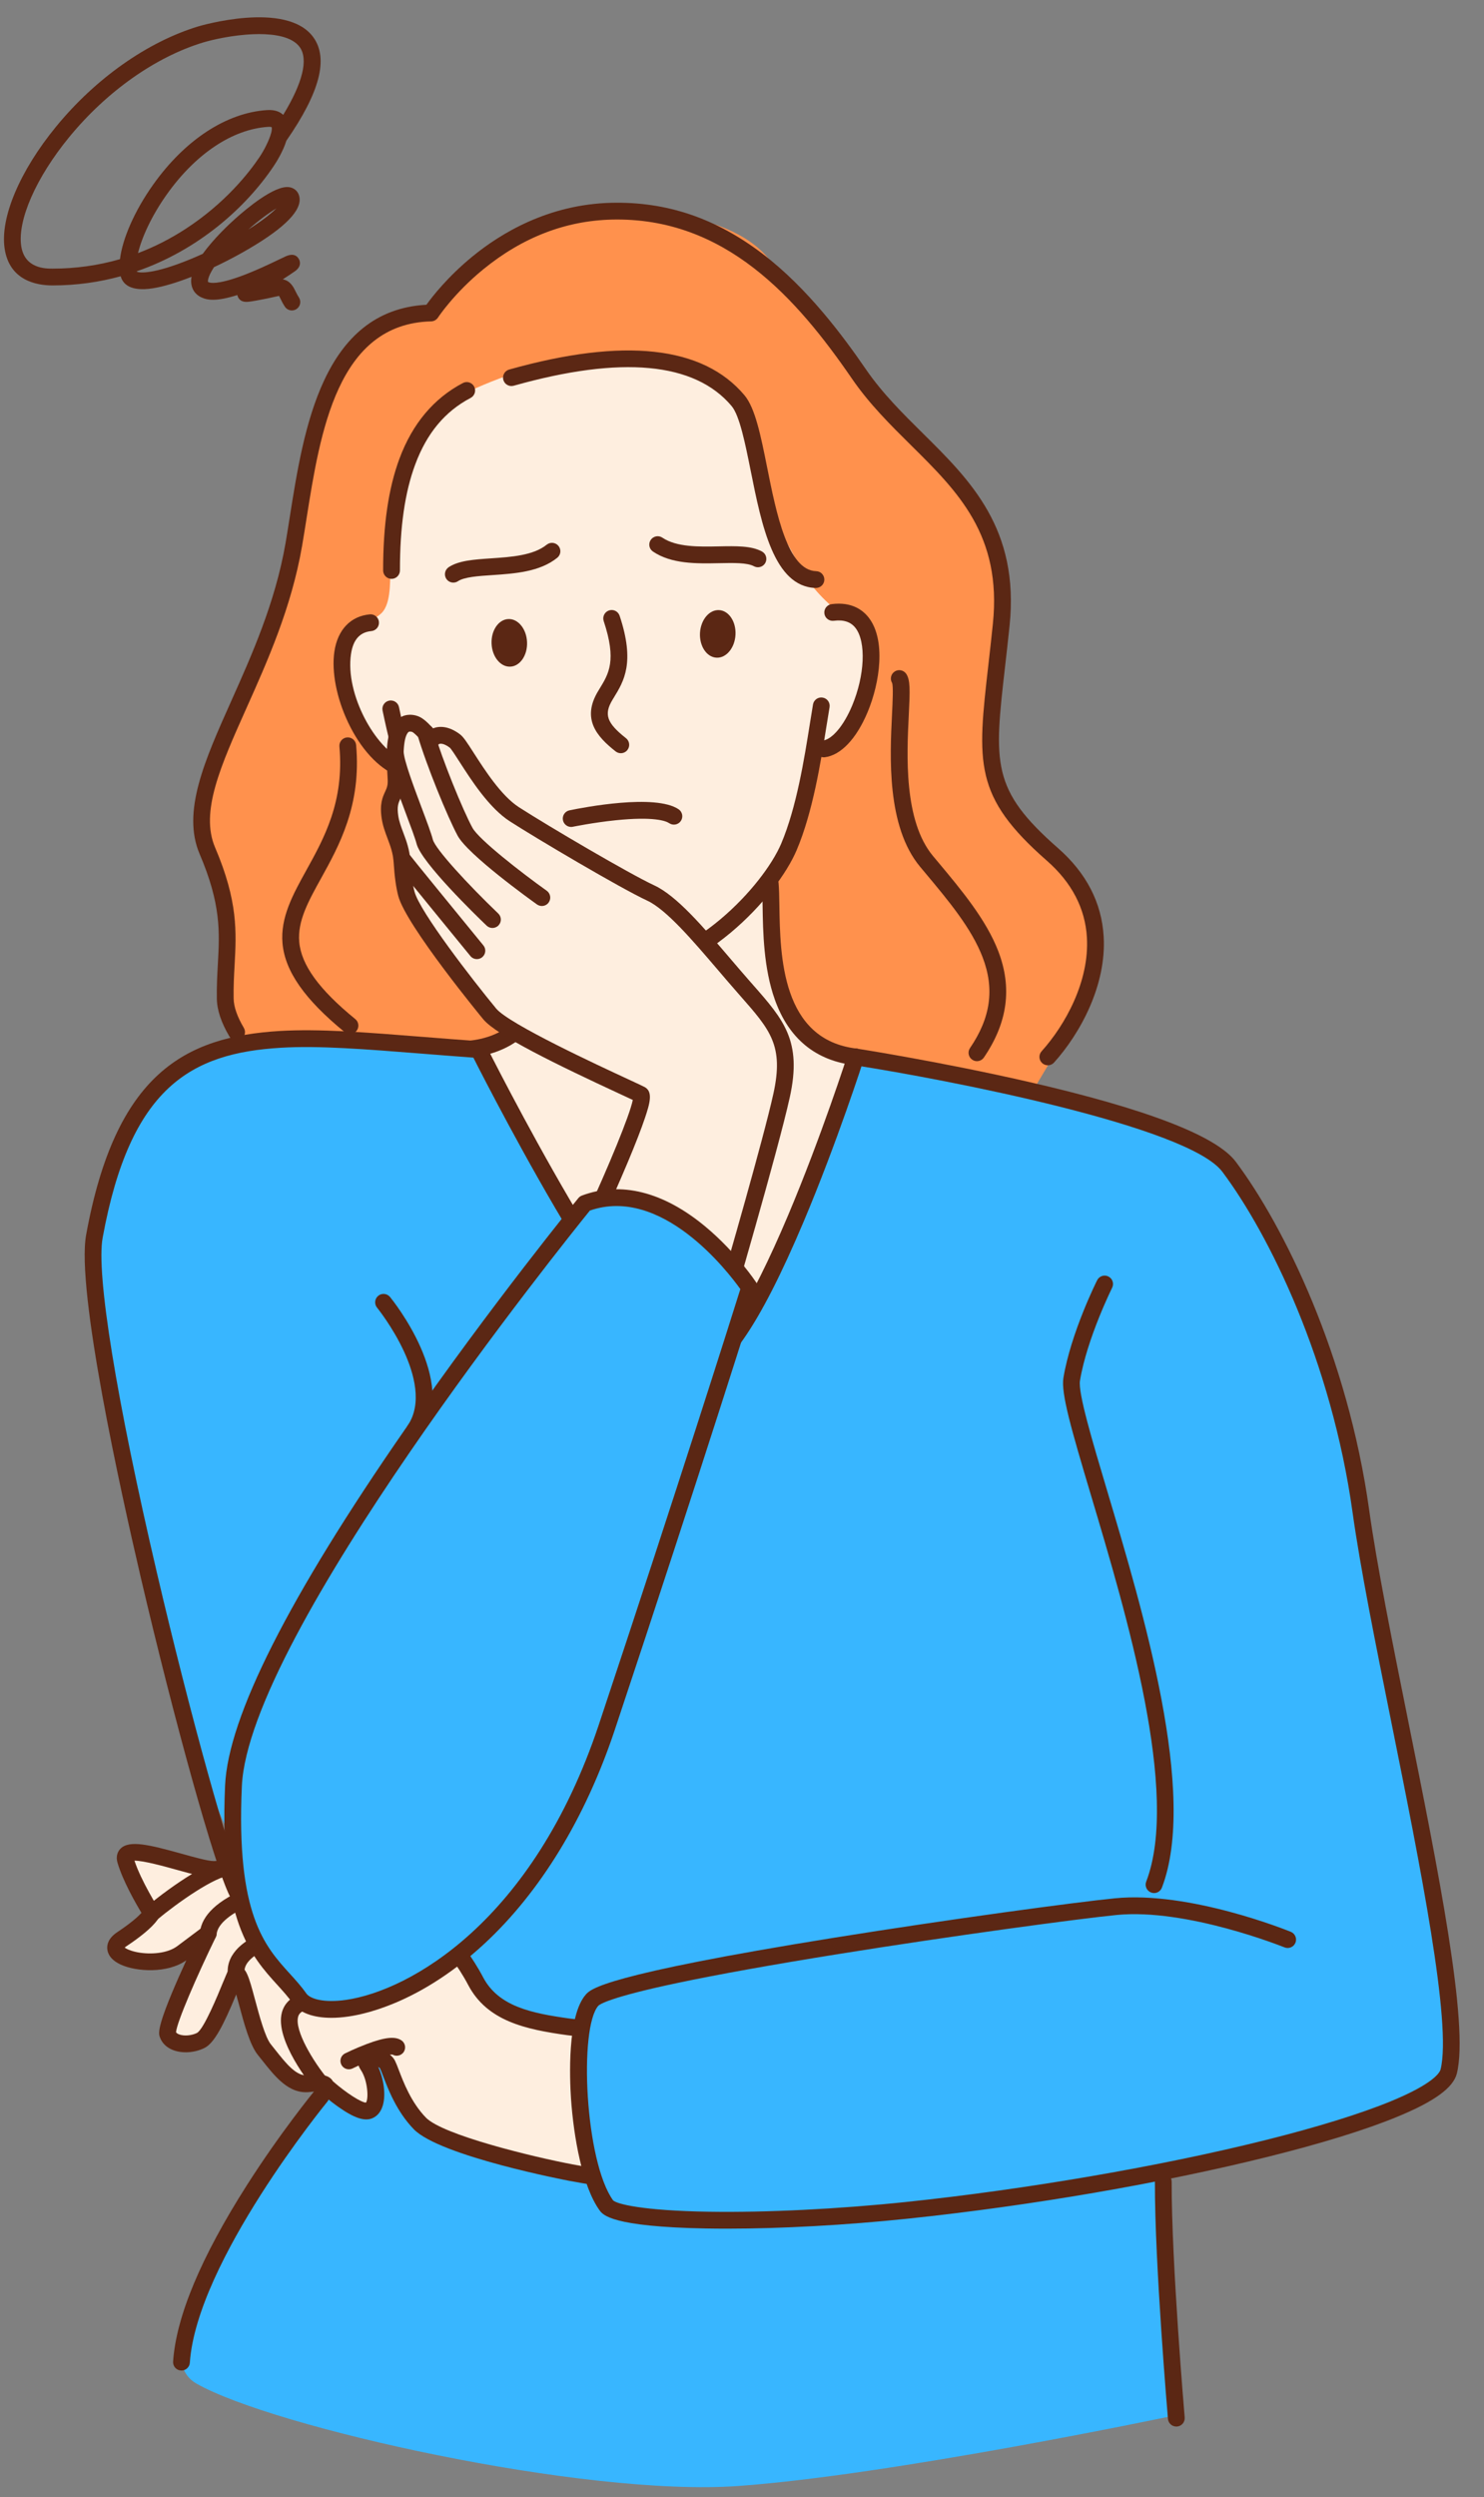
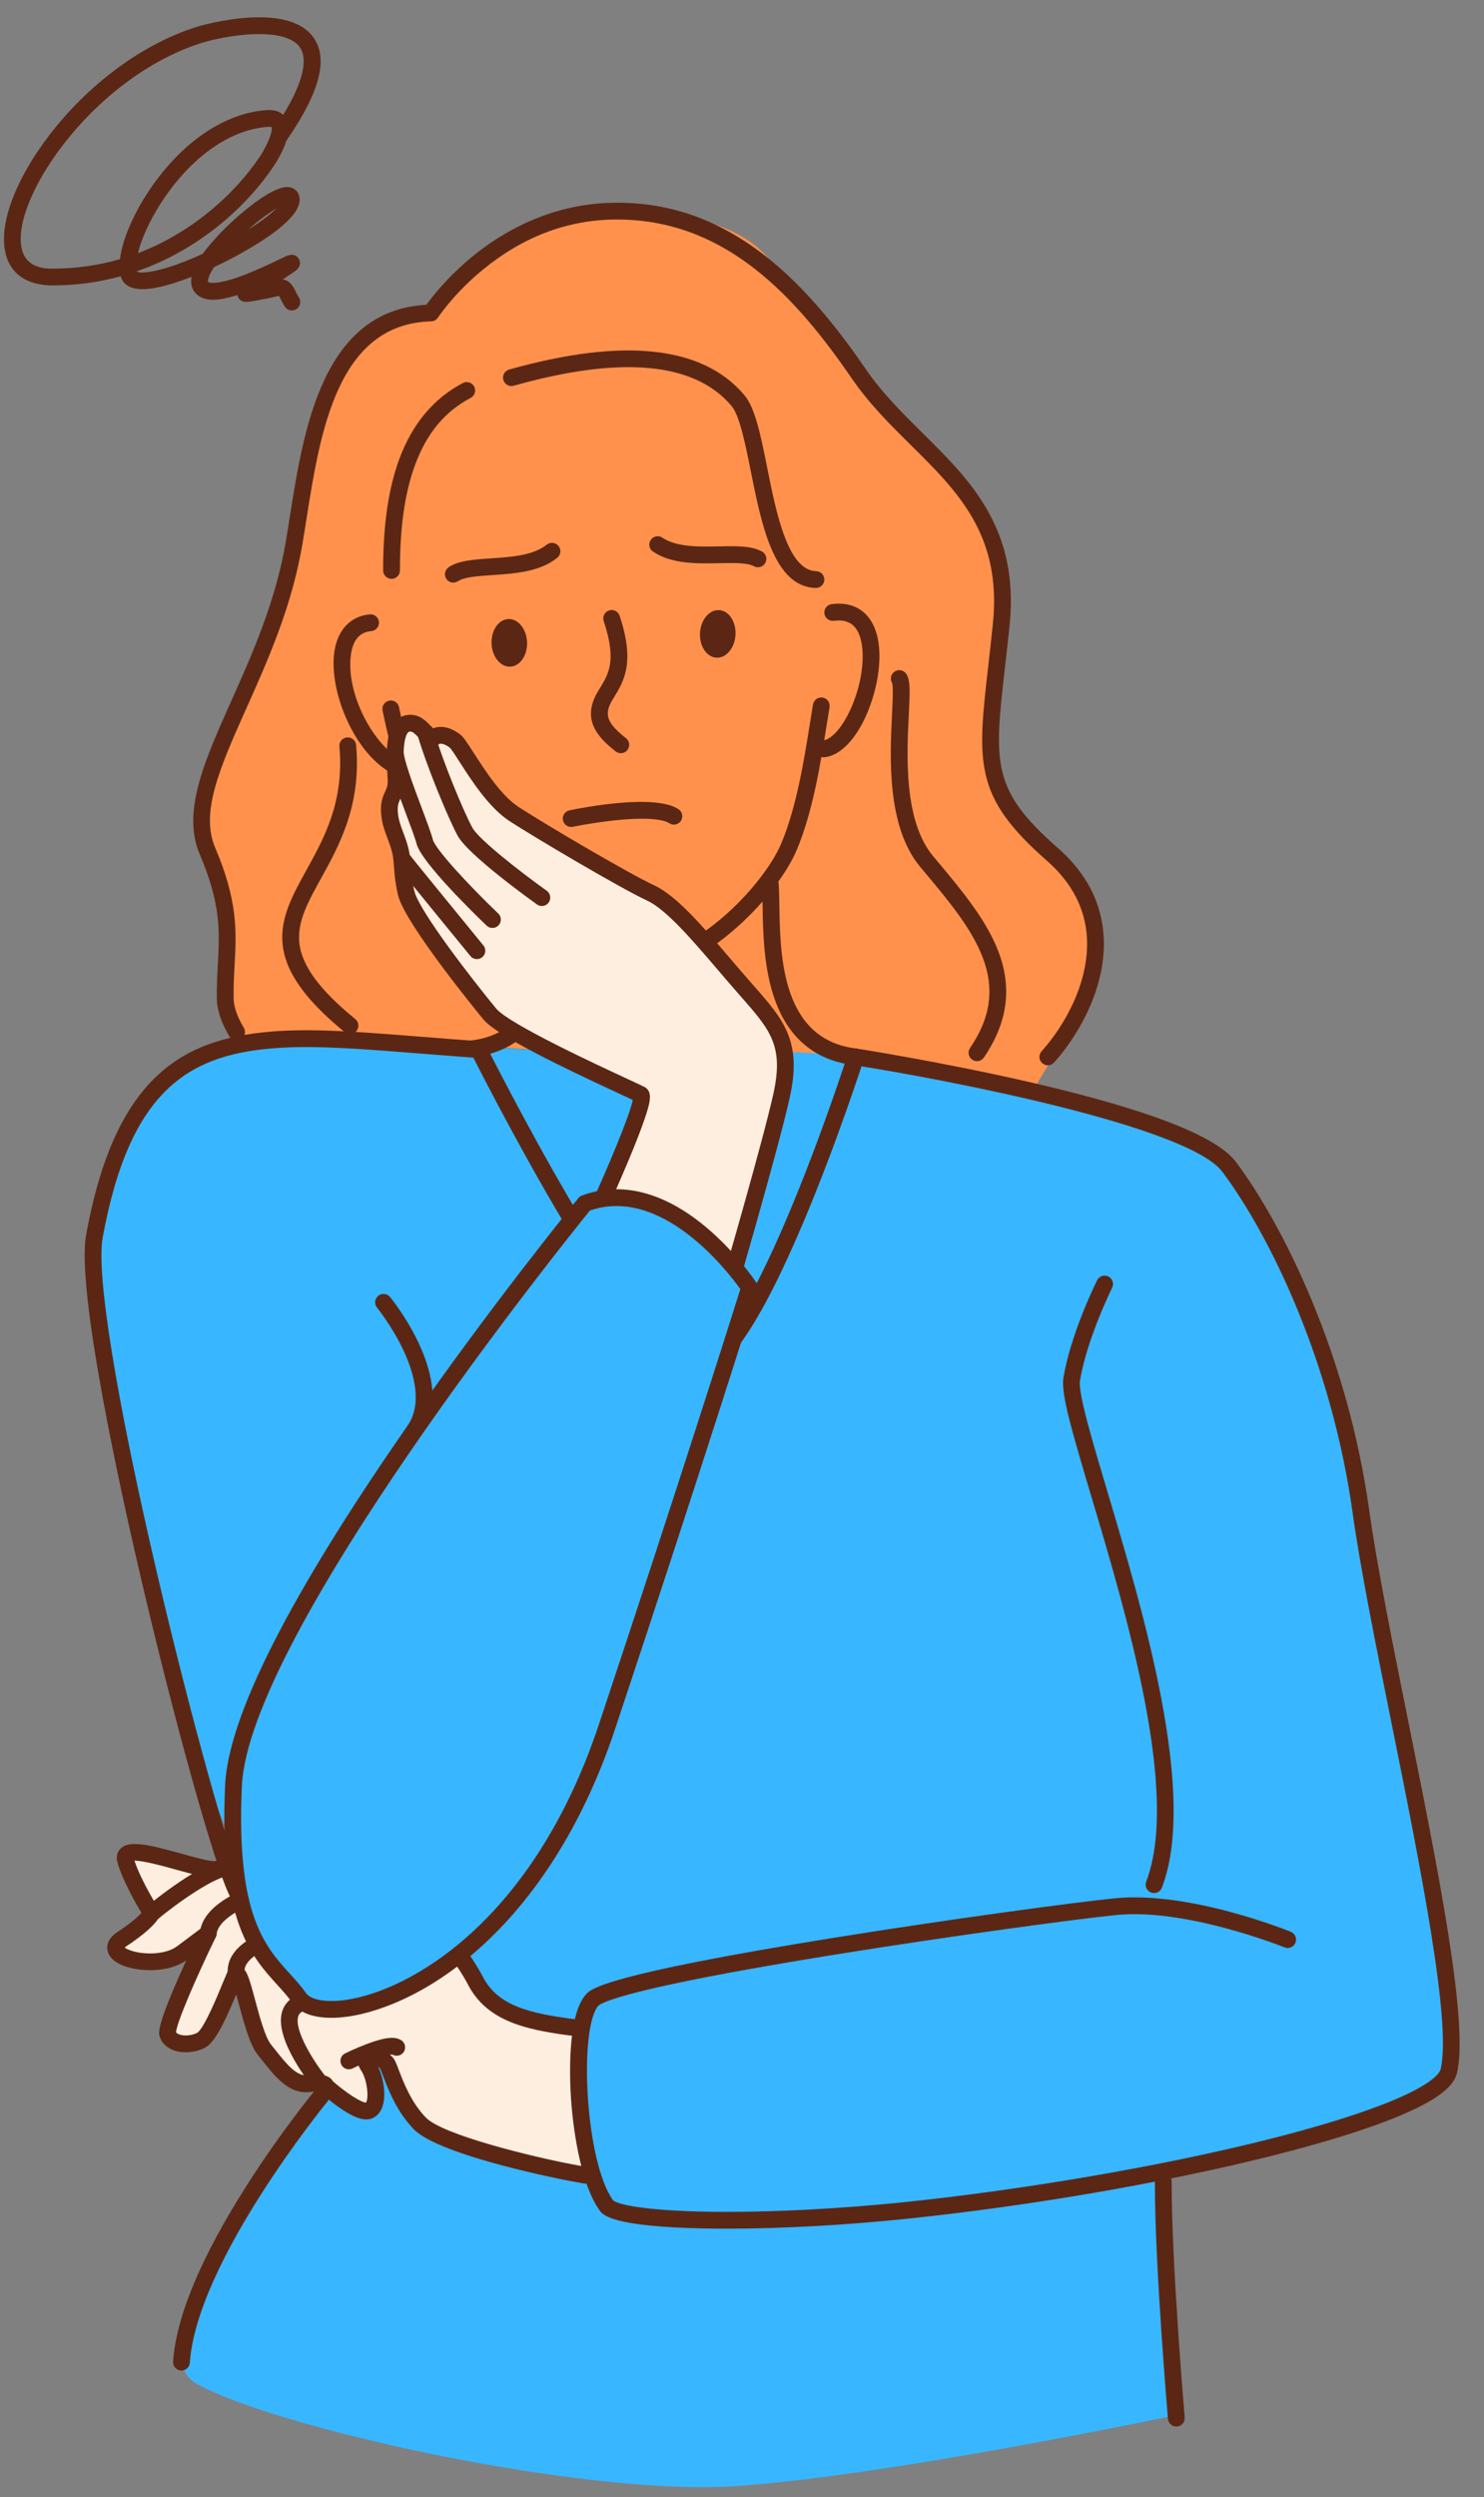
<svg xmlns="http://www.w3.org/2000/svg" fill="#000000" height="505.5" preserveAspectRatio="xMidYMid meet" version="1" viewBox="-0.8 -3.5 300.6 505.5" width="300.6" zoomAndPan="magnify">
  <rect x="-0.8" y="-3.5" width="300.6" height="505.5" fill="#808080" stroke="none" />
  <defs>
    <clipPath id="a">
      <path d="M 114 208 L 294.859 208 L 294.859 448 L 114 448 Z M 114 208" />
    </clipPath>
  </defs>
  <g>
    <g id="change1_1">
      <path d="M 55.211 38.668 C 53.672 39.586 51.594 41.125 49.492 42.961 C 49.84 42.746 50.176 42.527 50.504 42.312 C 52.836 40.781 54.309 39.566 55.211 38.668 Z M 53.738 22.172 C 53.672 22.172 53.598 22.176 53.516 22.18 C 46.305 22.641 38.809 27.641 32.957 35.898 C 29.867 40.254 27.922 44.586 27.156 47.742 C 30.473 46.488 33.676 44.859 36.762 42.859 C 44.809 37.641 49.629 31.484 51.781 28.277 C 52.66 26.973 53.523 25.258 53.965 23.949 C 53.992 23.82 54.031 23.688 54.086 23.562 C 54.258 22.969 54.316 22.492 54.215 22.23 C 54.145 22.203 53.992 22.172 53.738 22.172 Z M 51.672 3.402 C 51.289 3.402 50.918 3.41 50.555 3.426 C 46.336 3.578 42.148 4.551 40.34 5.102 C 30.68 8.039 20.793 15.023 13.207 24.27 C 6.527 32.41 2.719 41.055 3.496 46.297 C 4.176 50.879 8.426 50.879 9.824 50.879 C 14.535 50.879 19.105 50.238 23.504 48.965 C 24 44.832 26.445 39.203 30.184 33.934 C 36.629 24.836 45.055 19.312 53.297 18.785 C 54.93 18.68 55.941 19.156 56.566 19.754 C 60.504 13.301 61.695 8.492 59.906 6.027 C 58.371 3.914 54.781 3.402 51.672 3.402 Z M 58.324 59.344 C 57.773 59.344 57.234 59.078 56.906 58.586 C 56.504 57.977 56.23 57.426 56.016 56.977 C 55.926 56.789 55.809 56.555 55.723 56.402 C 55.672 56.41 55.609 56.422 55.531 56.441 C 54.121 56.766 52.57 57.086 51.273 57.316 C 50.641 57.43 50.129 57.516 49.746 57.562 C 49.195 57.633 47.902 57.801 47.379 56.562 C 47.332 56.453 47.301 56.34 47.277 56.227 C 43.145 57.535 41.301 57.297 40.039 56.723 C 38.402 55.977 37.668 54.441 37.996 52.539 C 35 53.715 32.258 54.535 30.129 54.867 C 25.535 55.582 24.074 53.945 23.652 52.445 C 23.648 52.438 23.648 52.434 23.645 52.426 C 19.344 53.605 14.723 54.281 9.824 54.281 C 6.621 54.281 1.098 53.309 0.133 46.797 C -0.793 40.555 3.207 31.098 10.578 22.113 C 18.578 12.363 29.066 4.977 39.352 1.848 C 39.527 1.793 57.207 -3.477 62.66 4.031 C 65.781 8.336 64 15.188 57.207 24.984 C 56.523 27.18 55.199 29.293 54.605 30.172 C 49.062 38.422 39.488 47.07 26.898 51.422 C 26.902 51.438 26.906 51.457 26.914 51.477 C 27.438 51.801 30.332 52 37.535 49.066 C 38.438 48.699 39.355 48.305 40.277 47.883 C 42.504 44.777 45.684 41.816 46.906 40.727 C 49.172 38.703 54.762 34.027 57.703 34.383 C 58.988 34.535 59.848 35.496 59.895 36.832 C 59.988 39.598 56.105 43.223 48.344 47.598 C 46.43 48.676 44.473 49.684 42.547 50.586 C 42.539 50.594 42.531 50.602 42.527 50.613 C 41.109 52.801 41.328 53.559 41.332 53.566 C 41.332 53.559 41.371 53.594 41.449 53.629 C 41.773 53.777 43.199 54.137 47.816 52.473 C 50.816 51.391 53.926 49.895 55.785 49.004 C 56.324 48.746 56.766 48.535 57.07 48.398 C 58.633 47.691 59.383 48.305 59.738 48.938 C 59.969 49.348 60.344 50.406 58.938 51.414 C 58.703 51.586 58.348 51.824 57.824 52.168 C 57.457 52.41 57.012 52.699 56.48 53.047 C 58.02 53.324 58.652 54.629 59.07 55.488 C 59.266 55.879 59.465 56.285 59.738 56.703 C 60.258 57.484 60.047 58.539 59.262 59.059 C 58.973 59.254 58.648 59.344 58.324 59.344" fill="#5b2714" />
    </g>
    <g id="change2_1">
      <path d="M 157.09 206.086 C 157.09 206.086 232.652 222.031 240.41 227.367 C 248.168 232.703 264.703 248.492 272.953 291.48 C 281.207 334.469 288.188 366.121 290.648 386.754 C 293.109 407.391 299.816 419.336 274.5 426.066 C 249.188 432.793 234.777 436.098 234.777 436.098 L 236.176 485.68 C 236.176 485.68 179.824 497.543 148.684 499.766 C 117.539 501.988 54.516 487.906 38.945 479.004 C 35.945 477.285 35.25 473.801 36.086 469.297 C 39.586 450.438 69.859 413.707 69.859 413.707 C 69.859 413.707 39.57 366.633 29.73 321.348 C 22.391 287.562 11.809 253.461 25.551 227.633 C 29.805 219.641 31.832 214.203 43.469 209.312 C 58.453 203.008 101.762 209.938 118.309 209.391 C 152.355 208.27 157.09 206.086 157.09 206.086" fill="#38b6ff" fill-rule="evenodd" />
    </g>
    <g id="change3_1">
      <path d="M 46.328 206.578 C 44.543 196.523 45.605 188.43 45.105 183.426 C 43.848 170.867 40.23 169.973 40.301 162.152 C 40.406 150.789 55.207 126.152 58.707 106.789 C 59.691 101.336 60.523 63.469 86.496 59.855 C 89.543 59.434 97.121 46.488 107.062 42.859 C 123.434 36.887 146.688 38.621 154.945 48.941 C 162.91 58.895 192.195 90.922 198.945 102.902 C 205.703 114.883 202.895 120.816 200.699 134.785 C 198.504 148.754 201.469 158.938 209.195 166.543 C 216.922 174.148 227.98 184.383 217.57 201.914 C 207.152 219.445 208.348 217.441 208.348 217.441 C 161.027 204.375 141.051 211.77 100.691 208.535 C 70.609 206.125 46.461 207.312 46.328 206.578" fill="#ff914d" fill-rule="evenodd" />
    </g>
    <g id="change4_1">
-       <path d="M 172.539 210.461 C 159.652 209.5 154.113 193.383 155.207 175.348 C 155.207 175.348 159.645 167.277 161.133 163.641 C 162.922 159.273 163.844 148.742 163.844 148.742 C 163.844 148.742 169.91 146.688 170.855 145.402 C 174.34 140.66 177.164 130.961 175.391 125.098 C 173.73 119.609 172.355 123.297 168.523 119.996 C 160.148 112.793 161.781 109.957 155.086 101.172 C 150.098 94.617 151.09 81.941 146.336 75.215 C 133.414 62.605 108.664 69.02 94.465 75.594 C 86.059 79.484 83.441 84.59 80.465 93.82 C 78.766 99.09 78.883 104.949 78.371 110.406 C 78.109 113.188 78.578 117.844 76.836 120.215 C 75.508 122.02 71.473 123.008 70.113 124.855 C 67.484 128.434 68.531 135.254 69.734 139.48 C 70.344 141.652 73.805 146.785 75.871 148.863 C 79.203 152.207 81.453 152.043 81.453 152.043 C 81.453 152.043 85.738 164.883 88.613 169.504 C 91.48 174.125 98.312 181.887 98.312 181.887 C 98.312 181.887 99.957 191.82 100.219 195.656 C 100.875 205.27 110.434 202.891 96.168 208.98 C 106.105 225.691 126.062 263.305 128.465 263.699 C 128.465 263.699 138.453 277.344 144.652 271.141 C 154.578 261.207 170.391 216.871 172.539 210.461" fill="#feeedf" fill-rule="evenodd" />
-     </g>
+       </g>
    <g id="change1_2">
      <path d="M 124.203 194.98 C 116.645 194.98 108.066 191.57 100.039 185.367 C 93.066 179.98 87.355 173.035 85.129 167.246 L 84.809 166.406 C 80.887 156.207 78.922 151.09 76.695 140.352 C 76.504 139.43 77.094 138.531 78.016 138.34 C 78.934 138.148 79.836 138.738 80.023 139.66 C 82.195 150.129 84.008 154.848 87.98 165.188 L 88.305 166.027 C 92.262 176.324 109.07 191.582 124.203 191.582 C 124.211 191.582 124.223 191.582 124.23 191.582 C 139.27 191.562 153.844 175.75 157.441 167.277 C 160.547 159.949 162.105 150.168 163.246 143.023 C 163.469 141.613 163.68 140.285 163.883 139.102 C 164.043 138.18 164.922 137.559 165.848 137.719 C 166.77 137.875 167.395 138.754 167.234 139.68 C 167.035 140.84 166.824 142.16 166.602 143.559 C 165.438 150.875 163.844 160.895 160.57 168.605 C 156.555 178.062 140.984 194.965 124.238 194.98 C 124.227 194.98 124.211 194.98 124.203 194.98" fill="#5b2714" />
    </g>
    <g id="change1_3">
      <path d="M 80.18 153.613 C 79.965 153.613 79.75 153.57 79.539 153.484 C 75.824 151.973 72.254 148.086 69.742 142.816 C 67.383 137.871 66.332 132.488 66.93 128.418 C 67.586 123.988 70.203 121.238 74.105 120.871 C 75.039 120.781 75.871 121.469 75.957 122.406 C 76.047 123.34 75.359 124.168 74.426 124.258 C 72.078 124.477 70.727 126 70.297 128.914 C 69.094 137.09 75.305 148.09 80.82 150.336 C 81.691 150.688 82.109 151.684 81.758 152.551 C 81.484 153.211 80.852 153.613 80.18 153.613" fill="#5b2714" />
    </g>
    <g id="change1_4">
      <path d="M 166.066 149.812 C 165.223 149.812 164.492 149.184 164.383 148.328 C 164.266 147.395 164.926 146.543 165.855 146.426 C 167.773 146.18 170.113 143.398 171.812 139.34 C 174.367 133.23 174.668 126.484 172.512 123.652 C 171.555 122.398 170.105 121.914 168.09 122.172 C 167.156 122.289 166.305 121.633 166.184 120.703 C 166.066 119.773 166.723 118.922 167.652 118.801 C 171.746 118.273 174.023 120.027 175.215 121.594 C 178.633 126.078 177.473 134.617 174.945 140.652 C 172.688 146.051 169.535 149.383 166.285 149.797 C 166.215 149.809 166.141 149.812 166.066 149.812" fill="#5b2714" />
    </g>
    <g id="change1_5">
      <path d="M 124.949 148.98 C 124.582 148.98 124.211 148.859 123.898 148.613 C 120.059 145.59 116.969 142.016 120.359 136.402 L 120.645 135.934 C 122.523 132.863 124.145 130.215 121.484 122.23 C 121.188 121.336 121.672 120.375 122.562 120.078 C 123.453 119.781 124.414 120.262 124.711 121.152 C 127.875 130.641 125.574 134.395 123.547 137.707 L 123.27 138.164 C 121.484 141.121 122.098 142.863 126.004 145.941 C 126.742 146.523 126.867 147.594 126.285 148.332 C 125.949 148.758 125.453 148.98 124.949 148.98" fill="#5b2714" />
    </g>
    <g id="change1_6">
      <path d="M 98.773 126.785 C 98.664 124.125 100.188 121.902 102.176 121.82 C 104.16 121.742 105.855 123.836 105.961 126.496 C 106.066 129.16 104.543 131.379 102.559 131.457 C 100.574 131.539 98.875 129.445 98.773 126.785" fill="#5b2714" fill-rule="evenodd" />
    </g>
    <g id="change1_7">
      <path d="M 140.992 124.617 C 141.145 121.961 142.879 119.898 144.863 120.012 C 146.844 120.117 148.332 122.371 148.18 125.027 C 148.027 127.688 146.297 129.754 144.312 129.641 C 142.332 129.527 140.844 127.281 140.992 124.617" fill="#5b2714" fill-rule="evenodd" />
    </g>
    <g id="change1_8">
      <path d="M 91.027 114.441 C 90.477 114.441 89.934 114.176 89.605 113.68 C 89.09 112.895 89.309 111.84 90.09 111.32 C 92.133 109.973 95.184 109.77 98.711 109.531 C 102.707 109.262 107.234 108.957 109.938 106.77 C 110.668 106.18 111.738 106.293 112.328 107.023 C 112.922 107.75 112.809 108.824 112.078 109.414 C 108.539 112.277 103.438 112.621 98.938 112.922 C 96.016 113.117 93.258 113.305 91.961 114.16 C 91.676 114.352 91.352 114.441 91.027 114.441" fill="#5b2714" />
    </g>
    <g id="change1_9">
      <path d="M 164.477 115.527 C 164.465 115.527 164.445 115.527 164.43 115.527 C 155.973 115.297 153.469 102.816 151.262 91.805 C 150.156 86.312 149.02 80.633 147.398 78.703 C 139.934 69.832 125.086 68.445 103.254 74.586 C 102.352 74.84 101.41 74.312 101.156 73.41 C 100.902 72.504 101.43 71.566 102.332 71.312 C 125.562 64.781 141.602 66.531 150 76.516 C 152.18 79.113 153.301 84.684 154.594 91.137 C 156.453 100.418 158.773 111.973 164.523 112.129 C 165.461 112.152 166.203 112.934 166.176 113.875 C 166.152 114.797 165.395 115.527 164.477 115.527" fill="#5b2714" />
    </g>
    <g id="change1_10">
      <path d="M 78.508 113.684 C 77.57 113.684 76.809 112.922 76.809 111.984 C 76.801 102.742 77.887 95.328 80.125 89.32 C 82.75 82.27 87.07 77.129 92.953 74.043 C 93.785 73.605 94.812 73.926 95.246 74.758 C 95.684 75.59 95.363 76.617 94.531 77.055 C 89.34 79.777 85.668 84.18 83.312 90.512 C 81.219 96.129 80.203 103.152 80.211 111.98 C 80.211 112.922 79.449 113.684 78.512 113.684 L 78.508 113.684" fill="#5b2714" />
    </g>
    <g id="change1_11">
      <path d="M 211.449 212.156 C 211.043 212.156 210.641 212.012 210.312 211.719 C 209.613 211.09 209.559 210.016 210.188 209.316 C 214.969 204.004 219.891 195.164 219.363 186.27 C 219.016 180.379 216.289 175.156 211.266 170.75 C 196.371 157.699 197.137 150.992 199.406 131.074 C 199.688 128.602 200.008 125.801 200.316 122.785 C 202.168 104.863 193.223 96.02 183.754 86.656 C 179.602 82.551 175.309 78.305 171.789 73.184 C 160.621 56.938 146.109 40.398 123.113 40.953 C 113.754 41.176 105.004 44.562 97.105 51.012 C 91.152 55.867 87.953 60.734 87.922 60.781 C 87.613 61.254 87.098 61.543 86.535 61.559 C 67.535 62.023 64.07 83.922 61.285 101.512 C 60.977 103.465 60.684 105.312 60.379 107.078 C 58.227 119.496 53.395 130.305 49.125 139.844 C 43.863 151.605 39.707 160.895 42.77 168.066 C 47.434 178.977 47.086 185.227 46.723 191.848 C 46.602 193.992 46.48 196.203 46.527 198.652 C 46.555 200.32 47.25 202.316 48.59 204.578 C 49.07 205.391 48.801 206.434 47.996 206.91 C 47.188 207.391 46.145 207.121 45.664 206.312 C 44.02 203.535 43.164 200.98 43.125 198.715 C 43.078 196.141 43.207 193.863 43.328 191.66 C 43.684 185.18 43.996 179.582 39.645 169.402 C 35.992 160.863 40.641 150.48 46.023 138.453 C 50.207 129.098 54.949 118.496 57.031 106.5 C 57.328 104.754 57.621 102.922 57.926 100.98 C 60.715 83.375 64.516 59.352 85.578 58.191 C 86.742 56.57 89.867 52.547 94.859 48.453 C 100.719 43.648 110.363 37.859 123.031 37.555 C 134.211 37.281 144.234 40.672 153.707 47.914 C 162.848 54.898 170.004 64.582 174.594 71.258 C 177.93 76.113 182.105 80.242 186.145 84.238 C 195.77 93.754 205.719 103.59 203.703 123.133 C 203.387 126.168 203.07 128.98 202.785 131.461 C 200.551 151.051 199.953 156.316 213.508 168.191 C 219.242 173.219 222.355 179.234 222.758 186.07 C 223.348 196.008 217.957 205.77 212.711 211.594 C 212.379 211.965 211.914 212.156 211.449 212.156" fill="#5b2714" />
    </g>
    <g id="change1_12">
      <path d="M 70.094 205.824 C 69.715 205.824 69.336 205.699 69.02 205.441 C 60.926 198.832 56.926 193.125 56.426 187.477 C 55.965 182.223 58.539 177.57 61.266 172.648 C 64.867 166.145 68.949 158.77 67.949 147.629 C 67.867 146.695 68.555 145.867 69.488 145.781 C 70.426 145.699 71.254 146.391 71.336 147.324 C 72.43 159.508 67.887 167.703 64.242 174.293 C 61.664 178.945 59.441 182.961 59.812 187.176 C 60.227 191.852 63.832 196.816 71.168 202.805 C 71.898 203.398 72.004 204.473 71.41 205.199 C 71.074 205.609 70.586 205.824 70.094 205.824" fill="#5b2714" />
    </g>
    <g id="change1_13">
      <path d="M 179.953 134.828 Z M 197.09 211.32 C 196.758 211.32 196.426 211.223 196.133 211.023 C 195.359 210.496 195.156 209.438 195.688 208.66 C 199.883 202.512 200.691 196.668 198.234 190.273 C 195.98 184.402 191.367 178.887 186.484 173.051 L 185.582 171.973 C 178.762 163.797 179.465 149.602 179.887 141.121 C 180.016 138.484 180.164 135.496 179.906 134.758 C 179.434 133.992 179.641 132.98 180.391 132.465 C 181.164 131.934 182.223 132.129 182.758 132.902 C 183.602 134.137 183.531 136.234 183.281 141.289 C 182.887 149.273 182.223 162.641 188.191 169.793 L 189.09 170.867 C 193.938 176.66 198.949 182.652 201.41 189.055 C 204.262 196.48 203.312 203.52 198.496 210.578 C 198.168 211.062 197.633 211.32 197.09 211.32" fill="#5b2714" />
    </g>
    <g id="change1_14">
      <path d="M 100.719 204.094 C 100.477 204.094 100.27 203.914 100.242 203.668 L 97.816 182.598 C 97.785 182.332 97.973 182.094 98.238 182.062 C 98.504 182.031 98.742 182.223 98.773 182.484 L 101.199 203.559 C 101.227 203.82 101.039 204.062 100.777 204.09 C 100.758 204.094 100.738 204.094 100.719 204.094" fill="#5b2714" />
    </g>
    <g id="change1_15">
      <path d="M 172.539 212.16 C 172.477 212.16 172.41 212.156 172.344 212.152 C 164.41 211.23 158.965 206.758 156.148 198.855 C 153.871 192.465 153.754 185.195 153.672 179.887 C 153.645 178.129 153.617 176.609 153.516 175.508 C 153.43 174.57 154.117 173.742 155.051 173.656 C 155.992 173.57 156.816 174.258 156.902 175.191 C 157.016 176.426 157.043 178.004 157.07 179.832 C 157.23 189.996 157.504 207.008 172.734 208.773 C 173.664 208.883 174.336 209.727 174.227 210.656 C 174.125 211.523 173.391 212.16 172.539 212.16" fill="#5b2714" />
    </g>
    <g id="change1_16">
      <path d="M 94.711 210.535 C 93.859 210.535 93.125 209.895 93.023 209.027 C 92.914 208.098 93.582 207.25 94.52 207.145 C 109.742 205.379 110.016 188.367 110.18 178.203 C 110.211 176.375 110.234 174.797 110.348 173.562 C 110.434 172.629 111.254 171.941 112.199 172.027 C 113.133 172.113 113.82 172.941 113.734 173.875 C 113.633 174.98 113.605 176.5 113.578 178.262 C 113.492 183.566 113.379 190.84 111.102 197.227 C 108.285 205.129 102.84 209.602 94.91 210.523 C 94.844 210.531 94.777 210.535 94.711 210.535" fill="#5b2714" />
    </g>
    <g id="change1_17">
      <path d="M 114.898 163.91 C 114.109 163.91 113.402 163.355 113.234 162.555 C 113.043 161.633 113.633 160.734 114.555 160.543 C 117.418 159.949 131.93 157.148 136.656 160.328 C 137.434 160.852 137.641 161.91 137.117 162.688 C 136.594 163.465 135.539 163.676 134.758 163.148 C 134.094 162.703 131.699 161.746 123.863 162.559 C 119.348 163.027 115.285 163.863 115.242 163.871 C 115.129 163.895 115.012 163.91 114.898 163.91" fill="#5b2714" />
    </g>
    <g id="change1_18">
      <path d="M 152.73 111.336 C 152.453 111.336 152.18 111.27 151.922 111.133 C 150.559 110.395 147.793 110.449 144.863 110.512 C 140.355 110.602 135.242 110.707 131.469 108.16 C 130.691 107.637 130.484 106.578 131.012 105.801 C 131.535 105.023 132.59 104.816 133.371 105.344 C 136.254 107.285 140.789 107.191 144.797 107.109 C 148.332 107.039 151.387 106.973 153.539 108.141 C 154.363 108.586 154.672 109.621 154.227 110.445 C 153.918 111.012 153.332 111.336 152.73 111.336" fill="#5b2714" />
    </g>
    <g id="change4_2">
      <path d="M 135.141 406.035 C 135.141 406.035 121.82 407.848 114.316 406.809 C 106.809 405.766 99.125 404.363 95.547 397.547 C 91.969 390.738 86.477 385.543 85.676 383.457 C 84.875 381.371 81.547 377.82 77.496 374.176 C 73.445 370.527 74.906 368.453 65.758 369.578 C 56.605 370.695 46.531 374.98 42.461 374.953 C 38.391 374.93 23.312 368.586 24.641 373.125 C 25.969 377.66 29.914 383.836 29.914 383.836 C 29.914 383.836 29.18 385.547 23.906 389.047 C 18.637 392.543 30.836 395.789 36.109 391.836 C 41.387 387.891 41.387 387.891 41.387 387.891 C 41.387 387.891 32.398 406.301 33.199 408.387 C 34.004 410.473 37.488 410.734 39.848 409.574 C 42.211 408.41 45.477 399.414 46.762 396.523 C 48.047 393.637 49.906 407.895 52.734 411.406 C 55.566 414.914 58.145 418.746 61.77 418.316 C 65.391 417.883 65.18 418.816 65.18 418.816 C 65.18 418.816 71.66 424.648 73.93 423.758 C 76.199 422.867 75.422 417.16 73.715 414.613 C 72.012 412.066 76.805 412.641 77.699 414.457 C 78.594 416.273 80.098 422.074 84.23 426.355 C 88.371 430.633 108.891 435.199 114.855 436.324 C 120.824 437.441 134.211 439.426 134.211 439.426 L 135.141 406.035" fill="#feeedf" fill-rule="evenodd" />
    </g>
    <g id="change1_19">
      <path d="M 28.395 383.078 Z M 34.852 408.035 Z M 63.523 418.441 C 63.523 418.445 63.523 418.445 63.523 418.445 C 63.523 418.445 63.523 418.445 63.523 418.441 Z M 63.523 418.445 C 63.512 418.488 63.504 418.531 63.496 418.57 C 63.504 418.531 63.512 418.488 63.523 418.445 Z M 74.586 411.195 C 74.617 411.195 74.652 411.195 74.684 411.195 C 76.344 411.234 78.438 412.105 79.227 413.707 C 79.457 414.18 79.695 414.797 79.992 415.574 C 80.922 418.012 82.473 422.09 85.457 425.172 C 88.887 428.727 107.301 433.168 115.168 434.652 C 119.703 435.5 128.656 436.875 132.562 437.465 L 133.387 407.965 C 129.336 408.43 120.051 409.32 114.082 408.496 C 105.723 407.332 97.898 405.684 94.039 398.34 C 91.984 394.43 89.211 390.988 87.188 388.48 C 85.574 386.484 84.512 385.164 84.09 384.07 C 83.473 382.469 80.586 379.242 76.359 375.438 C 75.297 374.484 74.578 373.621 74 372.93 C 72.5 371.133 71.992 370.527 65.965 371.266 C 61.254 371.84 56.305 373.277 51.938 374.543 C 47.844 375.727 44.602 376.664 42.449 376.652 C 40.836 376.641 38.184 375.902 35.105 375.051 C 32.613 374.355 28.223 373.145 26.434 373.168 C 27.82 377.367 31.309 382.867 31.348 382.922 C 31.652 383.395 31.699 383.992 31.477 384.508 C 31.258 385.016 30.133 386.957 24.848 390.465 C 24.668 390.586 24.543 390.684 24.461 390.766 C 24.824 391.043 25.684 391.461 27.125 391.73 C 29.641 392.195 33.078 391.984 35.094 390.48 L 40.367 386.531 C 40.996 386.059 41.863 386.082 42.469 386.582 C 43.074 387.078 43.258 387.93 42.914 388.637 C 39.094 396.465 35.004 405.891 34.855 407.906 C 34.969 408.074 35.176 408.223 35.473 408.336 C 36.453 408.719 37.977 408.598 39.098 408.047 C 40.473 407.309 43.344 400.324 44.285 398.023 C 44.648 397.148 44.961 396.391 45.207 395.832 C 45.828 394.441 46.949 394.422 47.273 394.445 C 49.055 394.586 49.551 396.43 50.875 401.367 C 51.73 404.547 52.898 408.902 54.059 410.34 C 54.352 410.703 54.641 411.07 54.93 411.434 C 57.156 414.246 59.262 416.898 61.566 416.629 C 64.133 416.32 65.566 416.562 66.355 417.441 C 66.465 417.562 66.559 417.691 66.633 417.832 C 69.258 420.133 72.32 422.113 73.32 422.152 C 73.895 421.492 73.723 417.68 72.301 415.562 C 71.336 414.117 71.66 413.043 71.938 412.535 C 72.406 411.68 73.367 411.195 74.586 411.195 Z M 134.211 441.133 C 134.125 441.133 134.039 441.121 133.957 441.113 C 133.824 441.094 120.473 439.109 114.543 437.992 C 114.277 437.945 88.289 432.996 83.012 427.535 C 79.543 423.949 77.836 419.469 76.812 416.789 C 76.555 416.113 76.336 415.539 76.172 415.207 C 76.117 415.117 75.988 415.023 75.824 414.938 C 76.875 417.238 77.434 420.523 76.715 422.816 C 76.223 424.395 75.266 425.059 74.551 425.34 C 72.98 425.957 70.875 425.238 67.723 423.008 C 65.762 421.621 64.113 420.141 64.043 420.082 C 63.988 420.031 63.934 419.973 63.887 419.918 C 63.59 419.891 63.004 419.879 61.969 420.004 C 57.77 420.504 54.973 416.965 52.266 413.543 C 51.98 413.188 51.699 412.828 51.41 412.469 C 49.805 410.477 48.629 406.105 47.594 402.246 C 47.422 401.625 47.234 400.926 47.047 400.25 C 44.445 406.516 42.605 410.113 40.602 411.098 C 38.605 412.078 36.109 412.238 34.23 411.504 C 32.957 411.004 32.051 410.137 31.617 408.996 C 31.297 408.172 30.863 407.039 35.438 396.668 C 35.938 395.531 36.449 394.402 36.938 393.344 C 33.07 396.07 26.82 395.633 23.73 394.242 C 21.547 393.258 21 391.949 20.926 391.02 C 20.852 390.141 21.148 388.836 22.969 387.633 C 25.785 385.762 27.195 384.461 27.859 383.742 C 26.66 381.758 24.074 377.242 23.008 373.602 C 22.566 372.094 23.191 371.164 23.602 370.746 C 25.387 368.934 29.484 369.957 36.02 371.773 C 38.621 372.496 41.312 373.246 42.473 373.25 C 42.48 373.25 42.488 373.25 42.496 373.25 C 44.176 373.25 47.484 372.289 50.988 371.277 C 55.48 369.977 60.566 368.496 65.551 367.891 C 72.742 367.008 74.297 367.973 76.613 370.754 C 77.148 371.391 77.75 372.113 78.637 372.906 C 81.988 375.934 86.211 380.109 87.266 382.852 C 87.488 383.441 88.68 384.922 89.832 386.344 C 91.945 388.965 94.84 392.555 97.051 396.762 C 100.16 402.684 106.816 404.051 114.551 405.125 C 121.734 406.125 134.781 404.363 134.91 404.348 C 135.406 404.281 135.902 404.438 136.277 404.766 C 136.645 405.102 136.852 405.582 136.84 406.082 L 135.906 439.477 C 135.895 439.961 135.672 440.418 135.301 440.73 C 134.992 440.992 134.605 441.133 134.211 441.133" fill="#5b2714" />
    </g>
    <g id="change1_20">
      <path d="M 47.051 397.859 C 46.207 397.859 45.473 397.223 45.367 396.363 C 45.137 394.516 45.695 392.801 47.023 391.281 C 49.988 387.871 57.082 385.422 68.109 383.992 C 76.102 382.953 83.172 382.836 83.469 382.832 C 83.48 382.832 83.488 382.832 83.5 382.832 C 84.426 382.832 85.184 383.578 85.195 384.508 C 85.211 385.445 84.461 386.219 83.523 386.23 C 75.742 386.352 54.484 387.891 49.586 393.512 C 48.902 394.297 48.633 395.07 48.742 395.949 C 48.855 396.883 48.191 397.73 47.262 397.844 C 47.191 397.852 47.121 397.859 47.051 397.859" fill="#5b2714" />
    </g>
    <g id="change1_21">
      <path d="M 64.281 420.18 C 63.793 420.18 63.305 419.969 62.969 419.562 C 62.129 418.543 54.805 409.461 56.301 403.898 C 56.758 402.207 57.938 400.961 59.719 400.309 C 67.062 397.578 80.969 392.219 81.109 392.168 C 81.98 391.828 82.969 392.262 83.305 393.141 C 83.645 394.016 83.207 395.004 82.332 395.34 C 82.191 395.395 68.266 400.762 60.902 403.492 C 59.945 403.848 59.695 404.367 59.586 404.785 C 58.836 407.559 62.648 413.832 65.594 417.398 C 66.191 418.121 66.09 419.188 65.363 419.785 C 65.047 420.051 64.664 420.18 64.281 420.18" fill="#5b2714" />
    </g>
    <g id="change1_22">
      <path d="M 78.594 412.355 C 78.594 412.355 78.594 412.355 78.598 412.355 C 78.594 412.355 78.594 412.355 78.594 412.355 Z M 69.859 415.406 C 69.234 415.406 68.629 415.055 68.336 414.457 C 67.918 413.609 68.266 412.594 69.109 412.18 C 69.191 412.141 71.207 411.148 73.469 410.297 C 77.156 408.902 79.266 408.684 80.531 409.562 C 81.305 410.094 81.492 411.156 80.961 411.93 C 80.453 412.656 79.477 412.867 78.723 412.438 C 77.727 412.289 73.988 413.57 70.609 415.234 C 70.371 415.348 70.113 415.406 69.859 415.406" fill="#5b2714" />
    </g>
    <g id="change1_23">
      <path d="M 29.914 385.535 C 29.426 385.535 28.945 385.328 28.609 384.922 C 28.008 384.199 28.105 383.133 28.824 382.531 C 29.984 381.566 40.316 373.078 45.773 372.742 C 46.711 372.688 47.52 373.398 47.574 374.336 C 47.633 375.273 46.918 376.078 45.98 376.133 C 42.707 376.34 35.055 381.77 31.004 385.145 C 30.684 385.406 30.297 385.535 29.914 385.535" fill="#5b2714" />
    </g>
    <g id="change1_24">
      <path d="M 41.387 389.59 C 41.332 389.59 41.277 389.586 41.227 389.582 C 40.293 389.492 39.605 388.668 39.695 387.73 C 40.023 384.215 43.383 381.078 49.402 378.672 C 52.195 377.555 58.949 375.969 64.406 374.887 C 68.695 374.043 76.238 372.699 78.598 373.191 C 79.52 373.391 80.105 374.293 79.91 375.207 C 79.719 376.129 78.816 376.711 77.898 376.52 C 75.246 375.961 55.906 379.73 50.664 381.828 C 46.043 383.676 43.277 385.941 43.078 388.051 C 42.992 388.93 42.254 389.59 41.387 389.59" fill="#5b2714" />
    </g>
    <g id="change1_25">
      <path d="M 60.309 402.379 C 60.199 402.379 60.086 402.34 59.996 402.266 C 59.793 402.09 59.773 401.781 59.945 401.586 C 63.59 397.367 66.359 396.293 68.938 398.094 C 69.152 398.246 69.207 398.543 69.055 398.762 C 68.902 398.984 68.602 399.035 68.383 398.883 C 66.895 397.844 64.816 397.422 60.672 402.215 C 60.582 402.324 60.445 402.379 60.309 402.379" fill="#5b2714" />
    </g>
    <g id="change2_2">
      <path d="M 153.871 400.41 C 153.871 400.41 120.461 396.629 117.672 403.586 C 114.887 410.543 115.727 431.797 119.32 437.102 C 122.906 442.406 115.562 443.238 134.352 444.18 C 153.137 445.129 153.871 400.41 153.871 400.41" fill="#38b6ff" fill-rule="evenodd" />
    </g>
    <g id="change1_26">
      <path d="M 35.957 476.387 C 35.918 476.387 35.883 476.387 35.84 476.383 C 34.906 476.32 34.195 475.512 34.262 474.574 C 34.883 465.461 39.91 453.449 49.203 438.875 C 56.062 428.109 62.844 419.848 62.91 419.766 C 63.508 419.039 64.578 418.934 65.301 419.535 C 66.027 420.125 66.133 421.199 65.535 421.926 C 65.27 422.246 39.051 454.316 37.652 474.805 C 37.594 475.699 36.844 476.387 35.957 476.387" fill="#5b2714" />
    </g>
    <g id="change1_27">
      <path d="M 237.477 487.727 C 236.605 487.727 235.859 487.062 235.781 486.172 C 235.758 485.859 233.086 454.715 233.137 438.152 C 233.137 437.215 233.895 436.457 234.836 436.457 C 234.836 436.457 234.836 436.457 234.84 436.457 C 235.781 436.461 236.539 437.223 236.535 438.164 C 236.488 454.574 239.145 485.574 239.172 485.883 C 239.254 486.82 238.562 487.645 237.625 487.723 C 237.574 487.727 237.523 487.727 237.477 487.727" fill="#5b2714" />
    </g>
    <g clip-path="url(#a)" id="change1_37">
      <path d="M 146.477 447.668 C 145.039 447.668 143.633 447.656 142.27 447.633 C 123.074 447.289 121.32 444.879 120.66 443.969 C 117.184 439.195 115.387 429.109 114.859 421.266 C 114.602 417.422 114.055 404.547 117.883 400.25 C 118.852 399.164 121.426 396.281 168.148 388.773 C 191.668 384.996 217.117 381.574 225.012 380.789 C 240.086 379.281 259.836 387.234 260.668 387.574 C 261.539 387.93 261.957 388.922 261.605 389.793 C 261.246 390.664 260.254 391.074 259.387 390.723 C 259.191 390.648 239.578 382.75 225.352 384.168 C 217.555 384.949 192.336 388.34 168.965 392.086 C 155.527 394.246 144.547 396.215 136.336 397.949 C 122.645 400.836 120.672 402.266 120.414 402.523 C 116.426 406.996 117.691 434.055 123.395 441.945 C 124.137 442.652 129.137 444.031 142.883 444.242 C 154.512 444.418 169.012 443.699 182.668 442.273 C 207.078 439.715 234.262 435.043 255.383 429.773 C 265.938 427.145 274.781 424.406 280.957 421.867 C 289.684 418.27 290.852 416.031 291.004 415.43 C 293.312 406.188 286.828 373.953 281.105 345.512 C 277.832 329.25 274.742 313.895 273.172 302.637 C 268.902 272.031 256.301 246.383 246.805 233.723 C 239.848 224.445 190.645 215 172.277 212.141 C 171.348 211.996 170.715 211.129 170.855 210.199 C 171.004 209.273 171.875 208.637 172.797 208.781 C 172.965 208.809 189.746 211.434 207.395 215.477 C 231.414 220.98 245.59 226.434 249.523 231.684 C 259.262 244.668 272.184 270.918 276.539 302.164 C 278.098 313.324 281.176 328.633 284.438 344.84 C 290.516 375.039 296.797 406.266 294.301 416.254 C 293.582 419.137 289.75 421.922 282.25 425.008 C 275.836 427.652 267.074 430.363 256.203 433.074 C 234.621 438.457 207.949 443.043 183.023 445.652 C 170.602 446.953 157.543 447.668 146.477 447.668" fill="#5b2714" />
    </g>
    <g id="change1_28">
      <path d="M 232.965 379.73 C 232.762 379.73 232.559 379.691 232.355 379.613 C 231.48 379.277 231.039 378.297 231.375 377.418 C 238.215 359.594 227.395 323.352 220.238 299.363 C 216.18 285.77 214.09 278.535 214.605 275.43 C 216.113 266.383 221.219 256.102 221.438 255.672 C 221.855 254.832 222.879 254.492 223.715 254.91 C 224.555 255.328 224.895 256.352 224.477 257.188 C 224.426 257.293 219.383 267.457 217.961 275.984 C 217.547 278.457 220.438 288.137 223.496 298.387 C 230.785 322.816 241.805 359.73 234.555 378.637 C 234.293 379.312 233.648 379.73 232.965 379.73" fill="#5b2714" />
    </g>
    <g id="change1_29">
      <path d="M 47.234 381.211 C 46.609 381.211 46.008 380.863 45.711 380.273 C 42.664 374.184 34.578 345.223 27.688 315.723 C 23.691 298.621 14.609 257.637 16.645 246.488 C 22.598 213.82 36.641 206.359 55.902 205.207 C 63.844 204.734 73.242 205.48 85.141 206.426 C 88.691 206.707 92.359 207 96.289 207.281 C 97.227 207.352 97.93 208.164 97.863 209.102 C 97.797 210.039 96.973 210.742 96.043 210.676 C 92.102 210.391 88.426 210.098 84.871 209.816 C 73.105 208.883 63.812 208.145 56.102 208.605 C 37.941 209.688 25.566 216.508 19.988 247.098 C 18.656 254.395 22.773 279.762 30.996 314.945 C 37.727 343.738 45.859 372.957 48.754 378.754 C 49.176 379.59 48.832 380.613 47.996 381.031 C 47.75 381.152 47.488 381.211 47.234 381.211" fill="#5b2714" />
    </g>
    <g id="change1_30">
      <path d="M 83.18 287.746 C 82.848 287.746 82.516 287.652 82.223 287.453 C 81.445 286.926 81.246 285.867 81.777 285.09 C 84.809 280.633 83.059 274.504 81.055 270.141 C 78.762 265.152 75.605 261.254 75.574 261.215 C 74.98 260.484 75.09 259.418 75.816 258.82 C 76.543 258.227 77.613 258.336 78.207 259.062 C 78.773 259.754 91.98 276.152 84.586 287.008 C 84.258 287.488 83.723 287.746 83.18 287.746" fill="#5b2714" />
    </g>
    <g id="change1_31">
      <path d="M 139.988 275.281 C 139.578 275.281 139.176 275.234 138.77 275.137 C 133.152 273.773 124.27 262.605 111.617 240.977 C 102.473 225.355 94.723 209.895 94.648 209.738 C 94.227 208.898 94.566 207.879 95.406 207.457 C 96.25 207.039 97.27 207.379 97.688 208.219 C 97.766 208.371 105.469 223.746 114.559 239.273 C 130.281 266.137 136.98 271.207 139.574 271.832 C 140.48 272.055 143.137 271.73 148.113 263.977 C 151.332 258.953 154.953 251.711 158.871 242.441 C 165.574 226.57 170.867 210.109 170.918 209.941 C 171.203 209.047 172.164 208.555 173.059 208.844 C 173.949 209.129 174.445 210.086 174.156 210.98 C 174.105 211.145 168.773 227.734 162.012 243.746 C 152.957 265.172 145.914 275.281 139.988 275.281" fill="#5b2714" />
    </g>
    <g id="change4_3">
      <path d="M 119.523 243.086 C 119.523 243.086 130.645 218.988 128.977 218.062 C 127.309 217.133 101.914 206.012 98.395 201.75 C 94.871 197.488 82.824 182.285 81.523 177.469 C 81.031 175.637 80.781 173.27 80.637 170.98 C 80.402 167.238 78.637 164.938 78.188 161.895 C 77.535 157.492 79.625 157.781 79.422 154.203 C 79.375 153.375 79.336 152.586 79.301 151.887 C 79.113 148.18 79.117 142.07 83.008 142.992 C 84.402 143.316 85.691 145.449 86.781 146.035 C 86.781 146.035 88.305 144.219 91.352 146.512 C 92.836 147.633 97.652 157.633 103.398 161.34 C 109.145 165.047 125.824 174.871 131.016 177.281 C 136.203 179.691 143.062 188.59 149.738 196.188 C 156.41 203.789 159.934 207.309 157.523 218.246 C 155.113 229.184 145.105 263.289 145.105 263.289 L 119.523 243.086" fill="#feeedf" fill-rule="evenodd" />
    </g>
    <g id="change1_32">
      <path d="M 90.32 147.863 C 90.32 147.863 90.324 147.867 90.328 147.871 C 90.324 147.867 90.32 147.867 90.32 147.863 Z M 121.625 242.578 L 144.18 260.391 C 146.504 252.414 153.867 226.945 155.863 217.883 C 158.004 208.156 155.223 204.996 149.129 198.074 L 148.461 197.309 C 147.168 195.84 145.855 194.305 144.586 192.816 C 139.457 186.82 134.156 180.613 130.301 178.824 C 124.883 176.309 107.891 166.262 102.473 162.77 C 98.277 160.062 94.695 154.48 92.324 150.789 C 91.574 149.617 90.641 148.164 90.309 147.855 C 89.066 146.926 88.328 146.977 88.059 147.172 C 87.574 147.879 86.738 147.949 85.973 147.535 C 85.293 147.164 84.723 146.57 84.117 145.941 C 83.711 145.516 82.949 144.723 82.617 144.645 C 82.141 144.531 82.004 144.645 81.938 144.699 C 81.566 145.012 80.723 146.328 80.996 151.801 C 81.031 152.496 81.074 153.285 81.121 154.109 C 81.234 156.152 80.715 157.285 80.297 158.195 C 79.887 159.094 79.59 159.742 79.871 161.645 C 80.039 162.789 80.445 163.871 80.875 165.02 C 81.492 166.652 82.188 168.504 82.332 170.871 C 82.5 173.551 82.773 175.562 83.168 177.023 C 84.258 181.086 94.781 194.707 99.703 200.668 C 102.293 203.801 120.398 212.184 126.348 214.938 C 128.48 215.93 129.438 216.371 129.805 216.574 C 131.484 217.512 130.871 219.789 129.812 222.906 C 129.086 225.059 127.953 227.977 126.445 231.578 C 124.574 236.047 122.57 240.496 121.625 242.578 Z M 145.105 264.992 C 144.727 264.992 144.355 264.863 144.047 264.621 L 118.469 244.418 C 117.852 243.934 117.652 243.086 117.98 242.371 C 122.332 232.945 126.785 222.246 127.379 219.172 C 126.773 218.887 125.887 218.473 124.918 218.027 C 112.059 212.07 99.789 206.109 97.082 202.832 C 96.926 202.645 81.504 183.93 79.883 177.91 C 79.43 176.227 79.121 173.992 78.938 171.082 C 78.824 169.223 78.273 167.762 77.695 166.219 C 77.219 164.953 76.727 163.645 76.508 162.145 C 76.078 159.242 76.703 157.875 77.207 156.777 C 77.547 156.035 77.793 155.5 77.727 154.301 C 77.68 153.465 77.637 152.672 77.602 151.973 C 77.41 148.133 77.52 143.957 79.762 142.086 C 80.449 141.516 81.637 140.918 83.398 141.336 C 84.707 141.645 85.699 142.676 86.574 143.586 C 86.68 143.699 86.801 143.824 86.918 143.945 C 88.203 143.445 90.102 143.441 92.371 145.152 C 93.066 145.676 93.738 146.695 95.184 148.953 C 97.398 152.398 100.738 157.605 104.316 159.914 C 110.312 163.777 126.738 173.422 131.734 175.738 C 136.262 177.84 141.559 184.043 147.172 190.609 C 148.434 192.086 149.738 193.613 151.016 195.066 L 151.684 195.824 C 157.926 202.922 161.699 207.203 159.184 218.613 C 156.789 229.48 147.145 262.375 146.734 263.77 C 146.578 264.312 146.156 264.738 145.621 264.91 C 145.453 264.965 145.273 264.992 145.105 264.992" fill="#5b2714" />
    </g>
    <g id="change2_3">
      <path d="M 117.672 240.121 C 117.672 240.121 47.977 325.387 46.492 358.012 C 45.008 390.637 54.648 393.598 59.84 401.012 C 65.027 408.43 104.324 399.527 122.121 346.145 C 139.914 292.766 151.035 257.172 151.035 257.172 C 151.035 257.172 135.465 233.445 117.672 240.121" fill="#38b6ff" fill-rule="evenodd" />
    </g>
    <g id="change1_33">
      <path d="M 118.691 241.559 C 113.758 247.648 49.582 327.457 48.191 358.086 C 47.012 384.059 52.801 390.43 57.906 396.051 C 59.098 397.363 60.223 398.598 61.23 400.035 C 62.016 401.164 64.824 402.004 69.328 401.348 C 82.051 399.496 107.148 385.672 120.508 345.609 C 136.648 297.18 147.422 263.012 149.164 257.461 C 146.578 253.848 133.246 236.527 118.691 241.559 Z M 66.332 404.984 C 62.605 404.984 59.812 403.945 58.445 401.988 C 57.562 400.723 56.504 399.566 55.391 398.336 C 50.113 392.531 43.547 385.309 44.793 357.934 C 45.422 344.078 57.684 319.832 81.238 285.859 C 98.688 260.703 116.18 239.258 116.352 239.043 C 116.543 238.809 116.789 238.633 117.07 238.527 C 124.953 235.57 133.613 237.754 142.113 244.836 C 148.355 250.035 152.293 255.988 152.457 256.242 C 152.734 256.664 152.809 257.195 152.66 257.68 C 152.547 258.035 141.328 293.895 123.734 346.684 C 117.789 364.512 108.66 379.477 97.336 389.969 C 84.914 401.469 73.953 404.113 69.816 404.715 C 68.582 404.895 67.418 404.984 66.332 404.984" fill="#5b2714" />
    </g>
    <g id="change1_34">
      <path d="M 108.957 179.91 C 108.617 179.91 108.273 179.805 107.973 179.594 C 106.543 178.574 93.965 169.52 91.895 165.672 C 89.844 161.859 85.605 151.512 83.77 145.305 C 83.504 144.406 84.02 143.461 84.918 143.191 C 85.82 142.926 86.766 143.441 87.031 144.34 C 88.812 150.363 92.906 160.387 94.887 164.059 C 96.164 166.438 104.805 173.152 109.949 176.824 C 110.711 177.371 110.887 178.434 110.344 179.195 C 110.012 179.664 109.488 179.91 108.957 179.91" fill="#5b2714" />
    </g>
    <g id="change1_35">
      <path d="M 95.801 190.66 C 95.309 190.66 94.82 190.449 94.484 190.039 C 94.484 190.039 90.684 185.395 86.883 180.738 C 84.98 178.406 83.078 176.074 81.652 174.312 C 78.926 170.953 78.926 170.953 78.898 170.355 C 78.848 169.418 79.566 168.617 80.504 168.566 C 81.141 168.535 81.703 168.852 82.023 169.344 C 82.738 170.301 91.395 180.898 97.113 187.883 C 97.711 188.609 97.602 189.684 96.875 190.277 C 96.559 190.535 96.176 190.66 95.801 190.66" fill="#5b2714" />
    </g>
    <g id="change1_36">
      <path d="M 98.949 184.359 C 98.527 184.359 98.105 184.203 97.773 183.887 C 95.582 181.789 84.586 171.129 83.59 167.336 C 83.273 166.129 82.371 163.738 81.422 161.207 C 79.18 155.238 77.586 150.844 77.559 148.656 C 77.547 147.715 78.301 146.945 79.238 146.934 C 80.172 146.914 80.949 147.676 80.961 148.613 C 80.98 150.375 83.078 155.945 84.605 160.012 C 85.629 162.738 86.516 165.094 86.879 166.469 C 87.379 168.383 94.012 175.578 100.125 181.43 C 100.805 182.078 100.828 183.156 100.18 183.832 C 99.844 184.184 99.398 184.359 98.949 184.359" fill="#5b2714" />
    </g>
  </g>
</svg>